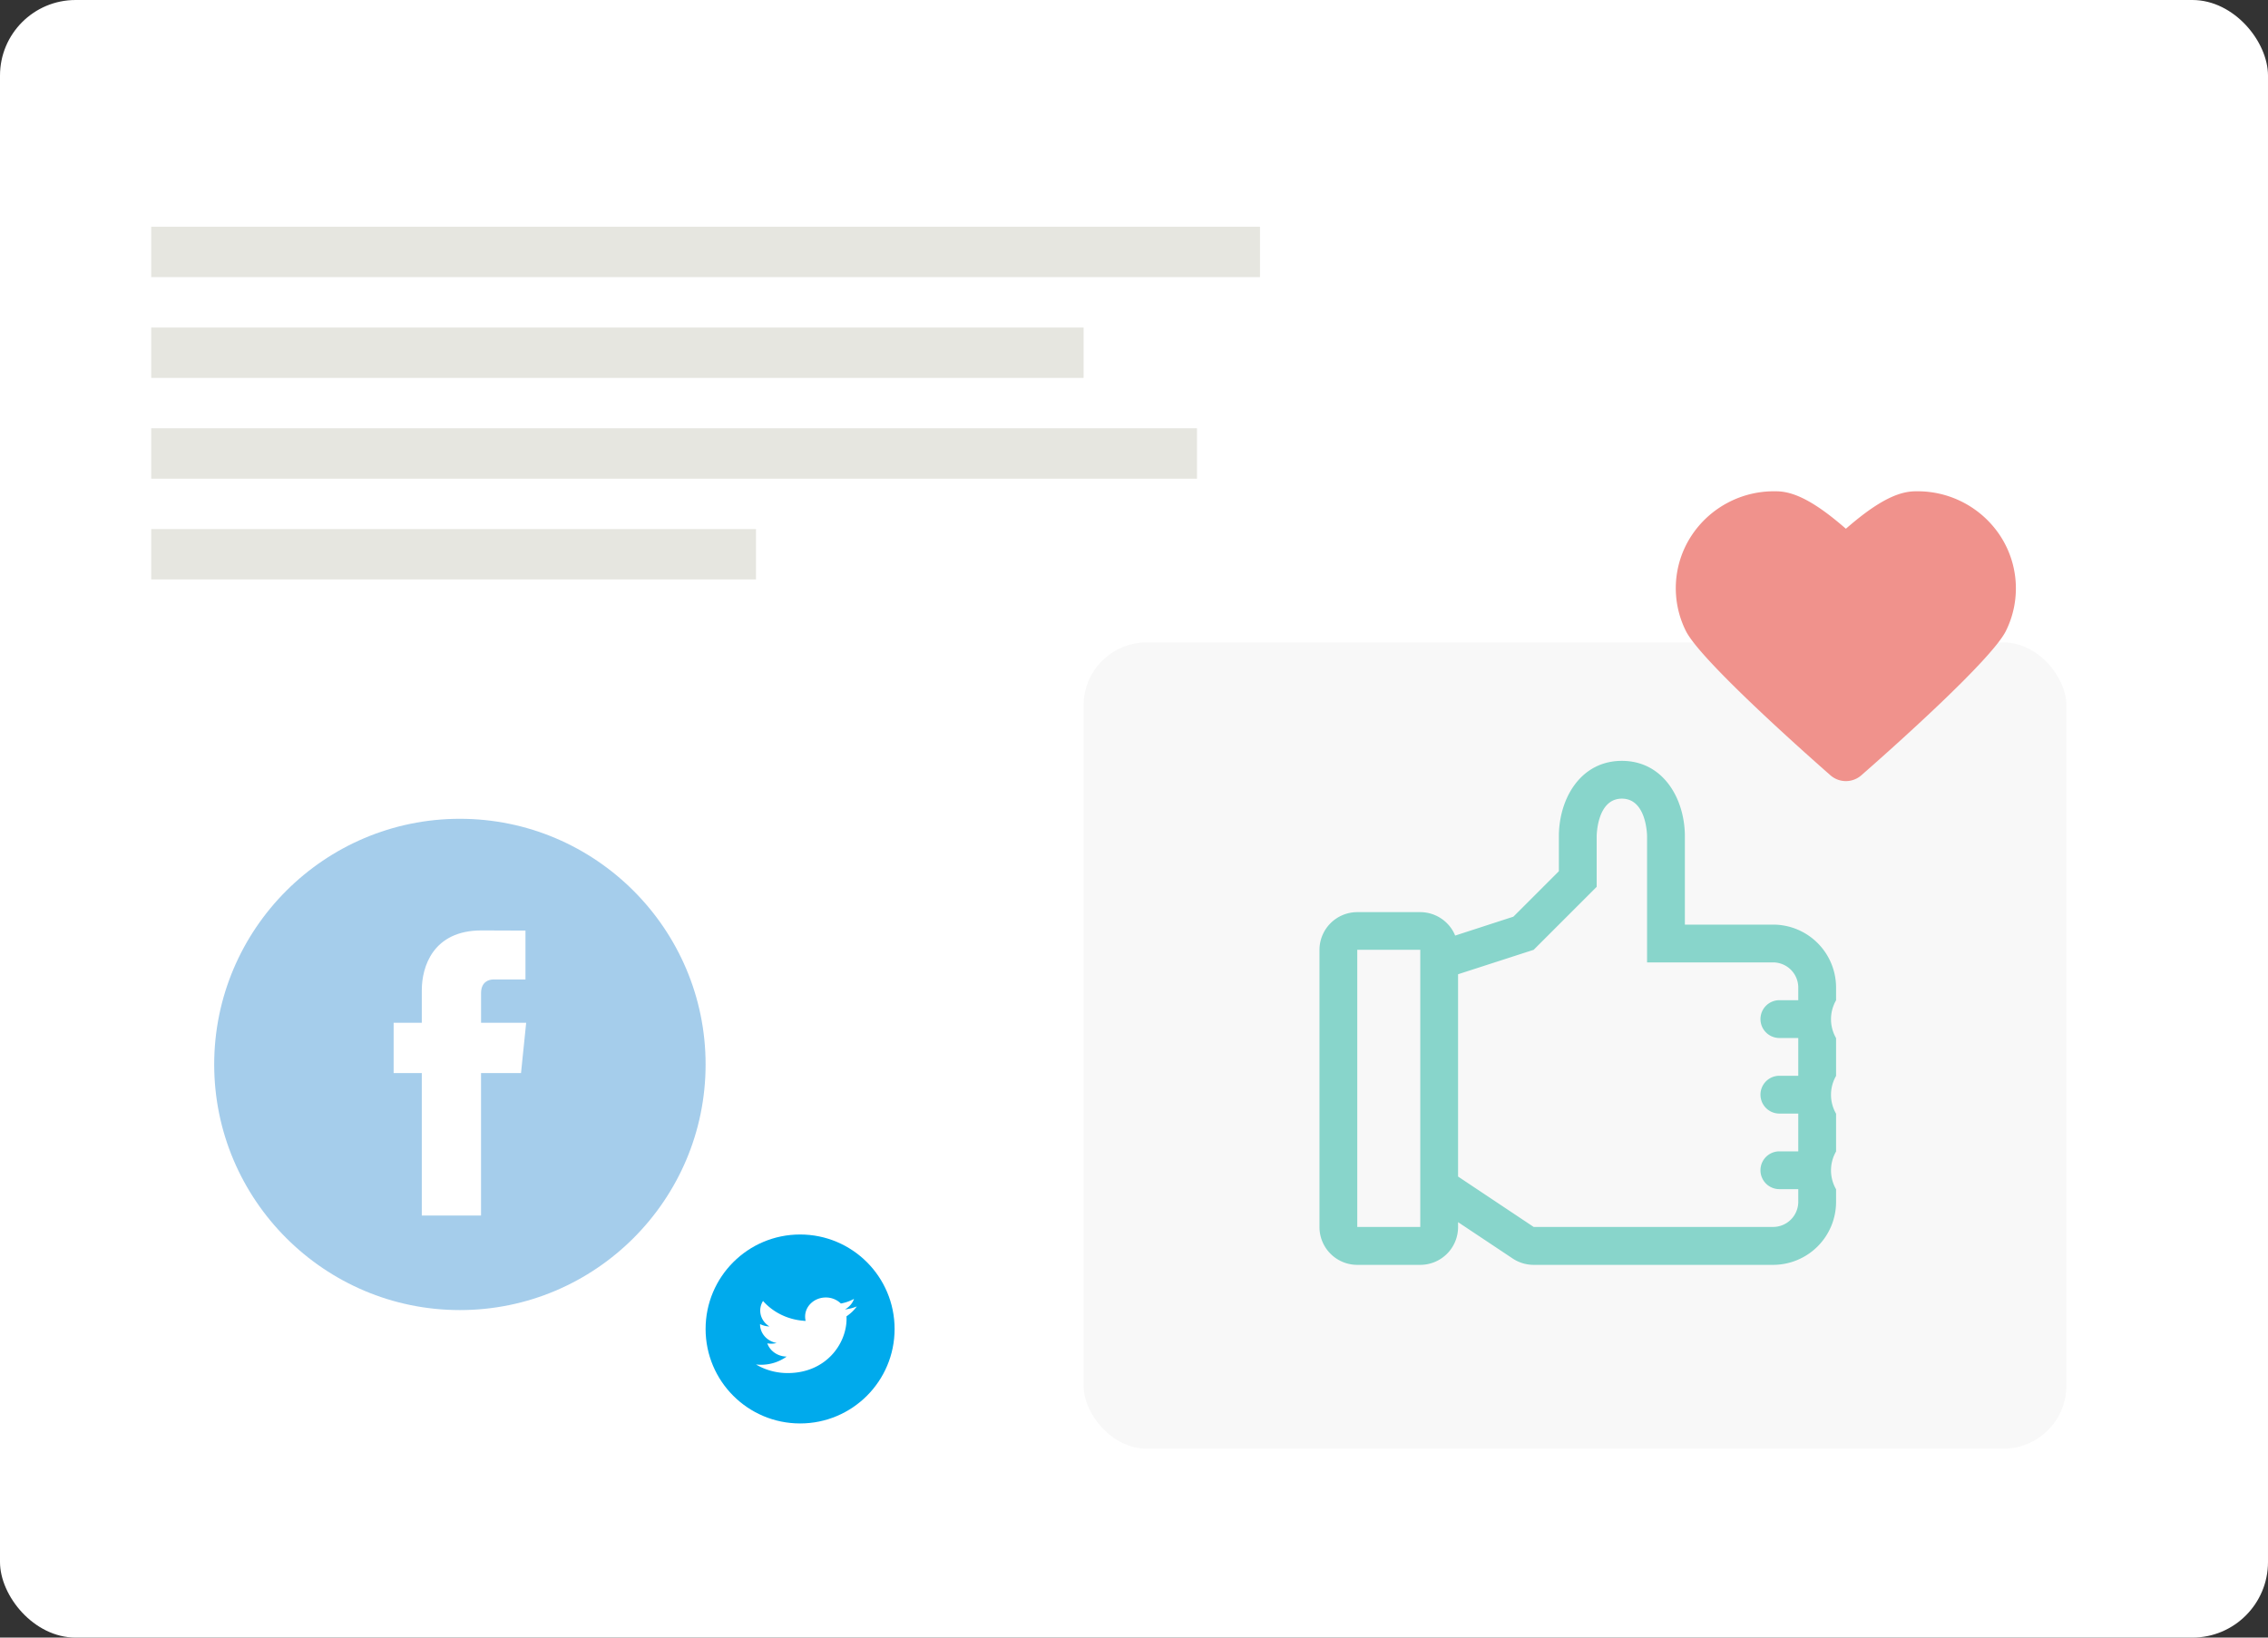
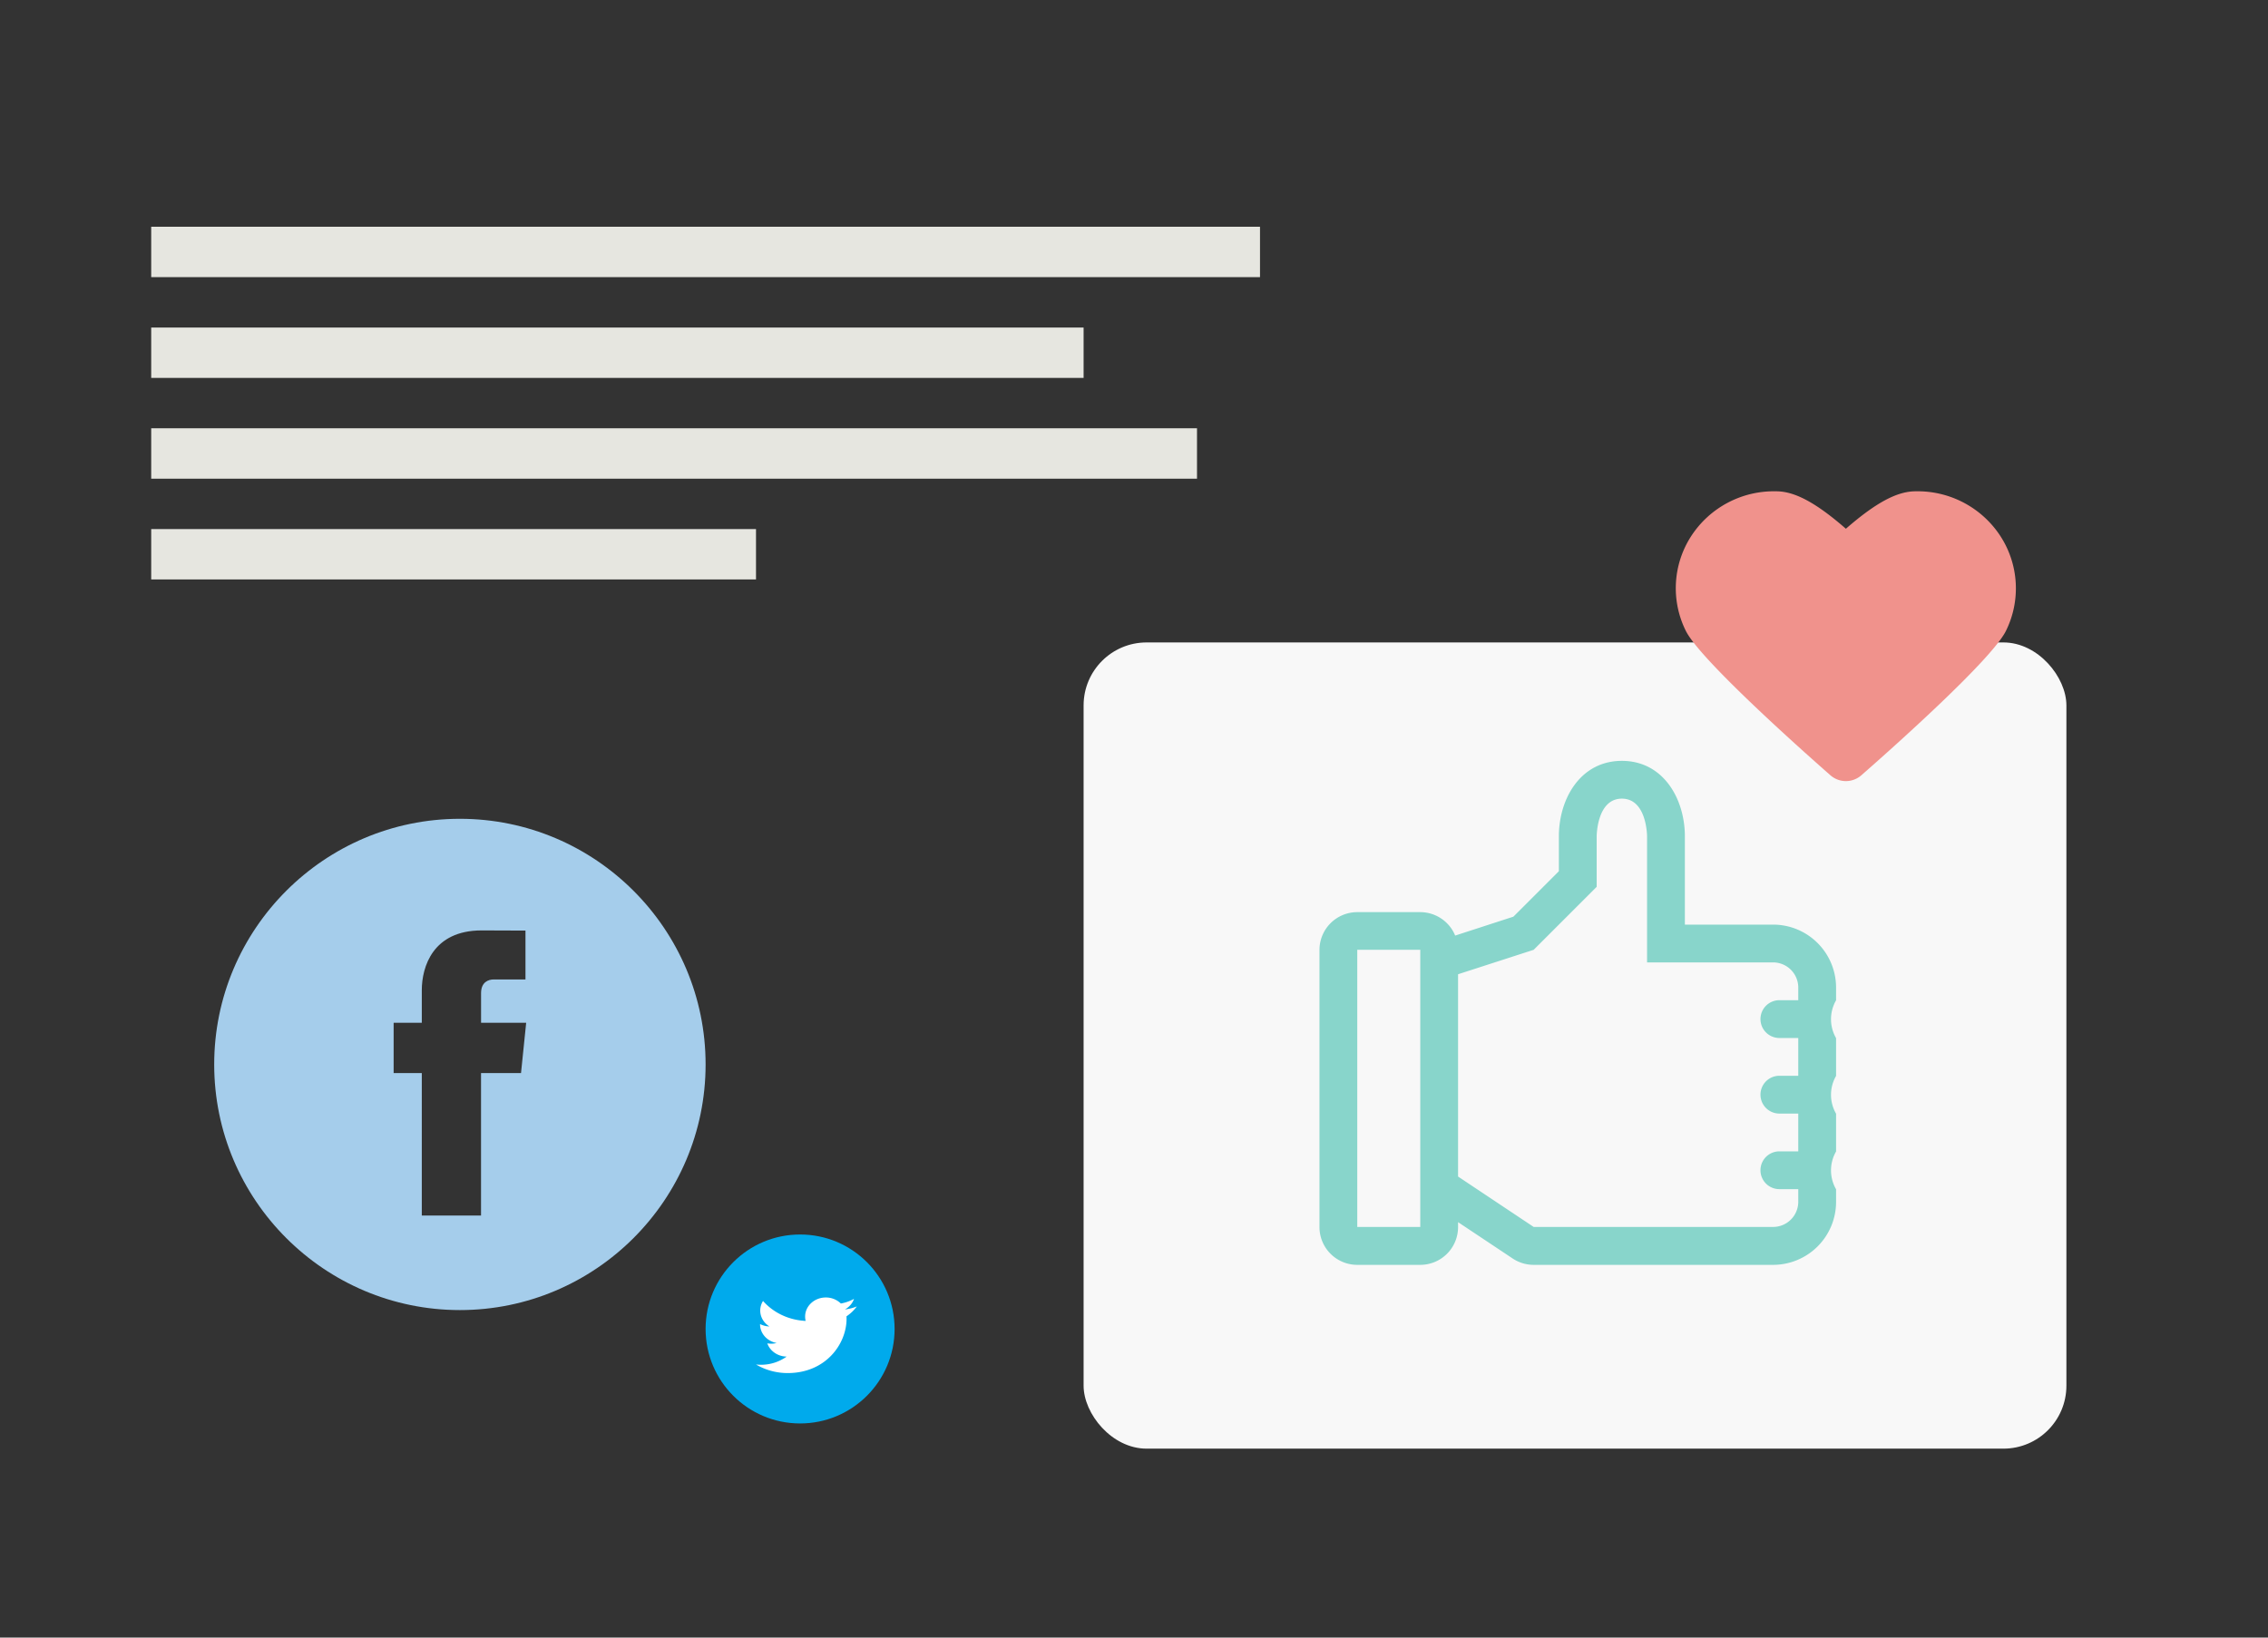
<svg xmlns="http://www.w3.org/2000/svg" width="180" height="130" viewBox="0 0 180 130">
  <rect x="0" y="0" width="180" height="130" fill="#333333" stroke="none" />
  <g fill="none" fill-rule="evenodd">
-     <rect width="180" height="130" fill="#FFF" rx="6" />
    <path fill="#E6E6E0" d="M12 18h88v4H12z" />
    <circle cx="63.5" cy="105.5" r="7.5" fill="#00AAEC" />
    <path fill="#FFF" d="M68 103.71c-.294.12-.61.202-.942.239.339-.188.599-.484.721-.838-.317.173-.668.3-1.043.367A1.704 1.704 0 0 0 65.54 103c-.906 0-1.641.678-1.641 1.515 0 .118.014.234.042.345-1.364-.064-2.573-.666-3.383-1.584a1.424 1.424 0 0 0-.222.763c0 .525.29.989.73 1.26a1.748 1.748 0 0 1-.744-.188v.018c0 .734.566 1.347 1.317 1.485a1.728 1.728 0 0 1-.741.027c.209.601.815 1.04 1.533 1.051a3.47 3.47 0 0 1-2.038.649c-.133 0-.264-.007-.392-.021a4.94 4.94 0 0 0 2.516.68c3.02 0 4.67-2.308 4.67-4.31 0-.065-.002-.131-.004-.196.32-.213.599-.48.818-.784" />
    <path fill="#E6E6E0" d="M12 26h74v4H12zM12 34h83v4H12zM12 42h48v4H12z" />
    <rect width="78" height="64" x="86" y="51" fill="#F8F8F8" rx="5" />
    <path fill="#88D5CB" d="M145.72 78.4a5 5 0 0 0-5-5h-7v-7c0-3-1.72-6-5-6-3.28 0-5 3-5 6v2.76l-3.61 3.61-4.62 1.5a3 3 0 0 0-2.77-1.86h-5a3 3 0 0 0-3 3v22a3 3 0 0 0 3 3h5a3 3 0 0 0 3-3v-.39l4.34 2.89a3 3 0 0 0 1.66.5h19a5 5 0 0 0 5-5v-1a3 3 0 0 1 0-3v-3a3 3 0 0 1 0-3v-3a3 3 0 0 1 0-3V78.4zm-33 19h-5v-22h5v22zm30-18h-1.5a1.5 1.5 0 0 0 0 3h1.5v3h-1.5a1.5 1.5 0 0 0 0 3h1.5v3h-1.5a1.5 1.5 0 0 0 0 3h1.5v1a2 2 0 0 1-2 2h-19l-6-4V77.34l6-1.94 5-5v-4s0-3 2-3 2 3 2 3v10h10a2 2 0 0 1 2 2v1z" />
    <path fill="#F0928C" d="M152.021 39.002c-1.454 0-3.147.902-5.522 2.972-2.374-2.07-4.068-2.972-5.522-2.972a7.827 7.827 0 0 0-6.757 3.56 7.605 7.605 0 0 0-.41 7.548c1.173 2.294 9.07 9.334 11.462 11.435a1.86 1.86 0 0 0 2.454 0c2.4-2.1 10.308-9.14 11.468-11.447a7.617 7.617 0 0 0-.428-7.535 7.839 7.839 0 0 0-6.745-3.561z" />
    <path fill="#A5CDEB" fill-rule="nonzero" d="M36.5 65C25.748 65 17 73.748 17 84.5c0 10.751 8.748 19.5 19.5 19.5C47.251 104 56 95.251 56 84.5 56 73.748 47.253 65 36.5 65zm4.85 20.186h-3.173v11.308h-4.701V85.186h-2.235V81.19h2.235v-2.585c0-1.851.88-4.744 4.744-4.744l3.484.013v3.88h-2.529c-.411 0-.996.205-.996 1.088v2.349h3.581l-.41 3.995z" />
  </g>
</svg>